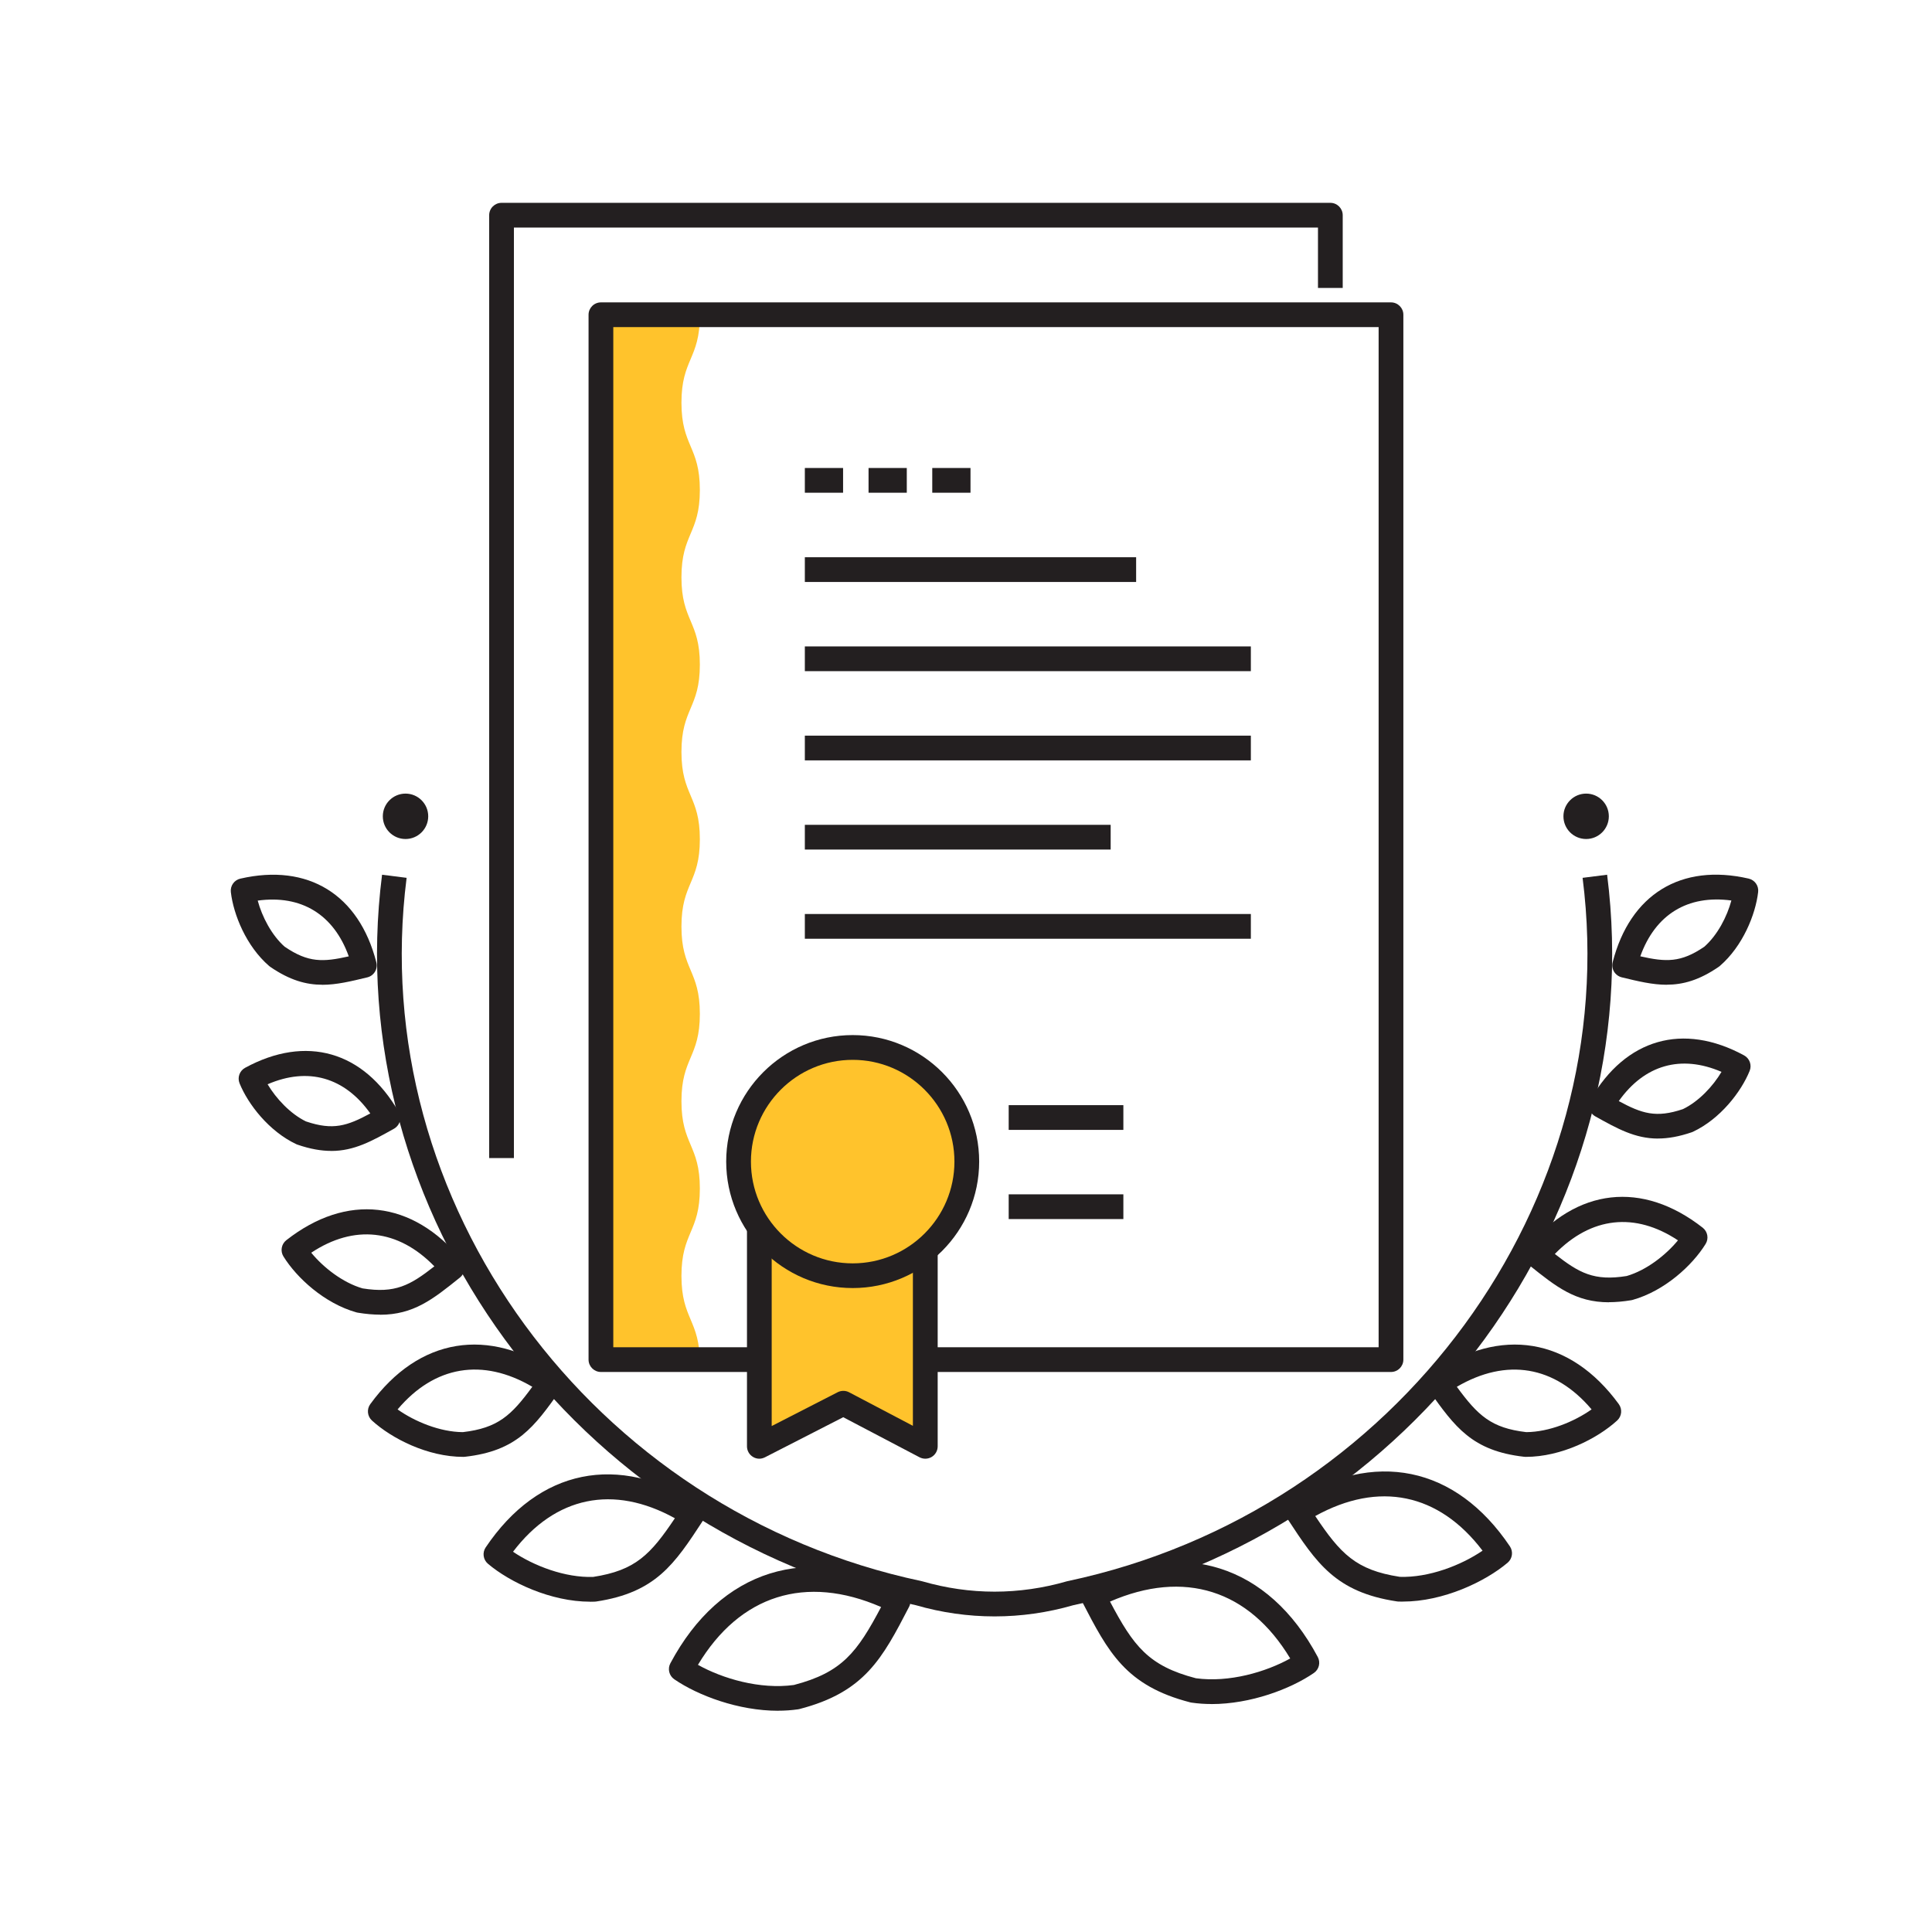
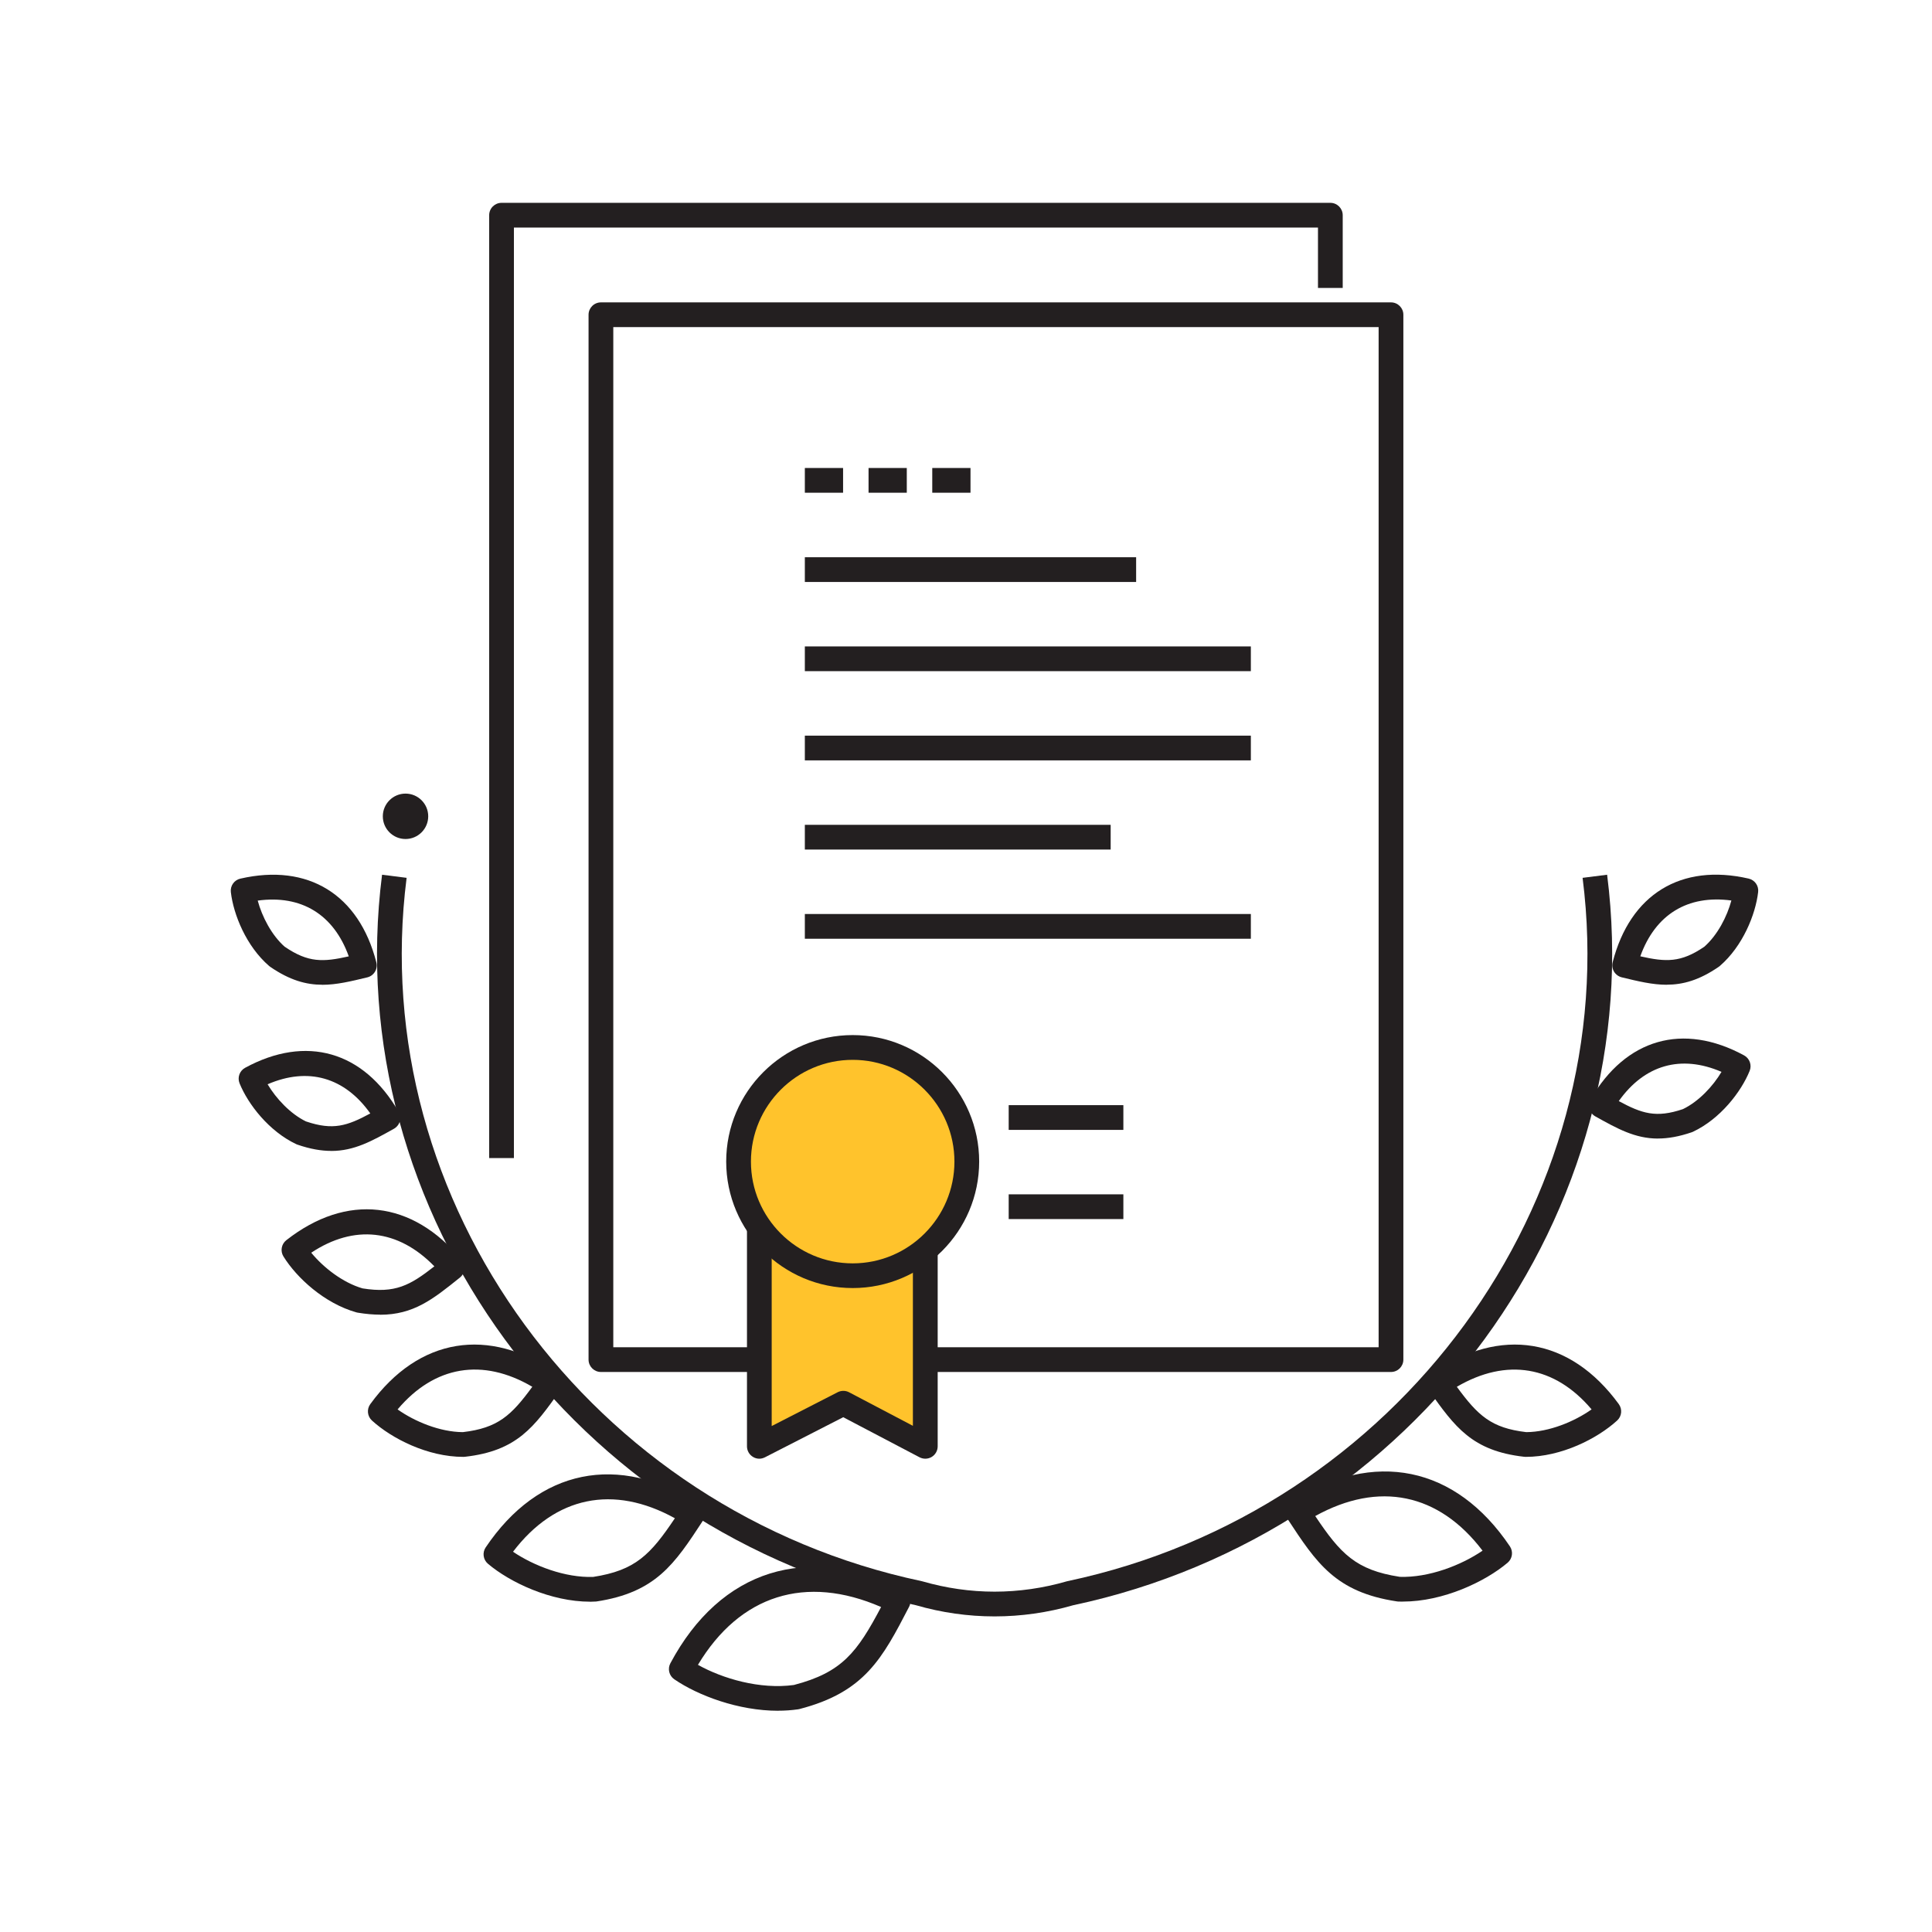
<svg xmlns="http://www.w3.org/2000/svg" width="82" height="82" viewBox="0 0 82 82" fill="none">
-   <path d="M51.416 72.324C51.135 72.324 50.853 72.305 50.578 72.265C50.56 72.263 50.541 72.259 50.522 72.255C47.778 71.549 47.041 70.128 45.926 67.976C45.861 67.852 45.848 67.705 45.892 67.573C45.936 67.438 46.031 67.329 46.157 67.266C50.18 65.254 53.833 66.399 55.93 70.327C56.056 70.562 55.985 70.856 55.764 71.007C54.769 71.69 53.077 72.326 51.418 72.326L51.416 72.324ZM50.755 71.23C52.17 71.423 53.726 70.965 54.761 70.39C53.006 67.476 50.259 66.609 47.112 67.976C48.111 69.867 48.743 70.705 50.757 71.23H50.755Z" fill="#231F20" />
  <path d="M59.542 67.978C59.472 67.978 59.403 67.978 59.336 67.974C59.317 67.974 59.298 67.972 59.279 67.967C56.686 67.575 55.874 66.338 54.645 64.465C54.568 64.348 54.543 64.205 54.572 64.066C54.601 63.928 54.685 63.81 54.803 63.735C58.316 61.505 61.786 62.215 64.085 65.633C64.234 65.855 64.192 66.153 63.989 66.326C63.031 67.136 61.255 67.976 59.542 67.976V67.978ZM59.405 66.926C60.638 66.968 62.015 66.437 62.924 65.815C61.072 63.376 58.526 62.849 55.823 64.346C56.892 65.943 57.547 66.638 59.403 66.924L59.405 66.926Z" fill="#231F20" />
  <path d="M64.759 61.834C64.736 61.834 64.713 61.834 64.69 61.83C62.475 61.58 61.75 60.562 60.652 59.019C60.57 58.903 60.539 58.762 60.564 58.624C60.589 58.485 60.667 58.363 60.782 58.284C63.686 56.283 66.647 56.772 68.706 59.594C68.864 59.81 68.835 60.11 68.637 60.291C67.795 61.059 66.271 61.834 64.759 61.834ZM61.832 58.859C62.725 60.079 63.291 60.61 64.78 60.784C65.756 60.778 66.825 60.333 67.552 59.819C65.987 57.967 63.944 57.624 61.834 58.859H61.832Z" fill="#231F20" />
-   <path d="M68.293 55.273C66.868 55.273 66.046 54.614 64.9 53.694C64.791 53.606 64.722 53.478 64.707 53.337C64.692 53.197 64.734 53.058 64.825 52.949C66.922 50.413 69.704 50.1 72.27 52.109C72.48 52.275 72.532 52.571 72.391 52.798C71.831 53.705 70.655 54.79 69.293 55.172C69.274 55.176 69.255 55.181 69.236 55.185C68.891 55.242 68.576 55.269 68.289 55.269L68.293 55.273ZM65.992 53.222C67.023 54.03 67.655 54.381 69.041 54.158C69.885 53.913 70.703 53.268 71.218 52.644C69.395 51.435 67.533 51.641 65.992 53.222Z" fill="#231F20" />
  <path d="M70.37 48.324C69.395 48.324 68.642 47.902 67.707 47.381C67.586 47.312 67.495 47.198 67.457 47.062C67.42 46.925 67.439 46.782 67.51 46.661C68.999 44.084 71.434 43.387 74.025 44.794C74.26 44.922 74.361 45.206 74.26 45.453C73.897 46.346 73.011 47.492 71.854 48.036C71.837 48.044 71.818 48.051 71.802 48.057C71.26 48.242 70.796 48.322 70.372 48.322L70.37 48.324ZM68.707 46.734C69.687 47.263 70.288 47.461 71.43 47.074C72.106 46.747 72.709 46.096 73.066 45.493C71.348 44.752 69.799 45.193 68.707 46.732V46.734Z" fill="#231F20" />
  <path d="M70.739 41.796C70.132 41.796 69.528 41.649 68.833 41.481C68.696 41.447 68.579 41.361 68.505 41.242C68.434 41.122 68.413 40.977 68.446 40.841C69.188 37.958 71.346 36.631 74.218 37.29C74.478 37.349 74.653 37.597 74.621 37.861C74.51 38.819 73.966 40.16 72.998 40.996C72.984 41.009 72.969 41.021 72.952 41.032C72.123 41.603 71.43 41.794 70.735 41.794L70.739 41.796ZM69.62 40.589C70.708 40.834 71.337 40.864 72.335 40.183C72.9 39.686 73.303 38.898 73.485 38.22C71.631 37.97 70.258 38.812 69.62 40.587V40.589Z" fill="#231F20" />
  <path d="M42.212 68.605C41.088 68.605 39.967 68.446 38.877 68.131C24.348 65.042 14.396 51.426 16.216 37.126L17.258 37.258C15.505 51.027 25.104 64.139 39.113 67.108C39.125 67.11 39.138 67.115 39.15 67.117C40.152 67.406 41.183 67.555 42.212 67.555C43.24 67.555 44.288 67.404 45.275 67.117C45.288 67.112 45.3 67.11 45.313 67.108C59.321 64.139 68.923 51.027 67.17 37.258L68.211 37.126C70.031 51.426 60.079 65.042 45.55 68.131C44.458 68.446 43.337 68.605 42.214 68.605H42.212Z" fill="#231F20" />
  <path d="M33.022 72.61C31.342 72.61 29.627 71.965 28.619 71.274C28.398 71.123 28.327 70.829 28.453 70.594C30.578 66.615 34.277 65.456 38.351 67.493C38.477 67.556 38.571 67.667 38.615 67.799C38.659 67.934 38.647 68.079 38.582 68.203C37.452 70.382 36.705 71.822 33.927 72.538C33.908 72.542 33.889 72.547 33.87 72.549C33.591 72.589 33.307 72.608 33.022 72.608V72.61ZM29.623 70.661C30.672 71.247 32.255 71.713 33.694 71.516C35.741 70.982 36.379 70.13 37.397 68.207C34.198 66.815 31.405 67.694 29.623 70.661Z" fill="#231F20" />
-   <path d="M25.047 67.981C23.376 67.981 21.644 67.162 20.71 66.371C20.506 66.199 20.464 65.898 20.613 65.678C22.855 62.344 26.24 61.651 29.666 63.826C29.786 63.902 29.868 64.021 29.897 64.158C29.927 64.294 29.899 64.439 29.824 64.557C28.627 66.383 27.836 67.591 25.306 67.973C25.287 67.975 25.268 67.977 25.249 67.979C25.182 67.981 25.114 67.983 25.047 67.983V67.981ZM21.774 65.861C22.658 66.459 23.987 66.971 25.177 66.929C26.973 66.652 27.611 65.98 28.644 64.439C26.03 62.997 23.567 63.507 21.774 65.861Z" fill="#231F20" />
+   <path d="M25.047 67.981C23.376 67.981 21.644 67.162 20.71 66.371C20.506 66.199 20.464 65.898 20.613 65.678C22.855 62.344 26.24 61.651 29.666 63.826C29.786 63.902 29.868 64.021 29.897 64.158C29.927 64.294 29.899 64.439 29.824 64.557C28.627 66.383 27.836 67.591 25.306 67.973C25.182 67.981 25.114 67.983 25.047 67.983V67.981ZM21.774 65.861C22.658 66.459 23.987 66.971 25.177 66.929C26.973 66.652 27.611 65.98 28.644 64.439C26.03 62.997 23.567 63.507 21.774 65.861Z" fill="#231F20" />
  <path d="M19.664 61.834C18.152 61.834 16.628 61.059 15.786 60.291C15.589 60.11 15.559 59.81 15.717 59.594C17.774 56.772 20.737 56.283 23.641 58.284C23.756 58.363 23.836 58.485 23.859 58.624C23.884 58.762 23.851 58.905 23.771 59.019C22.673 60.562 21.948 61.582 19.733 61.83C19.71 61.832 19.689 61.834 19.664 61.834ZM16.874 59.819C17.598 60.333 18.669 60.778 19.645 60.784C21.132 60.61 21.701 60.079 22.593 58.859C20.483 57.622 18.44 57.965 16.876 59.819H16.874Z" fill="#231F20" />
  <path d="M16.132 55.798C15.845 55.798 15.532 55.771 15.185 55.714C15.167 55.712 15.148 55.708 15.129 55.702C13.768 55.319 12.592 54.234 12.03 53.327C11.889 53.1 11.942 52.802 12.152 52.638C14.717 50.629 17.501 50.942 19.597 53.478C19.687 53.587 19.729 53.726 19.714 53.867C19.7 54.007 19.63 54.135 19.521 54.223C18.377 55.143 17.556 55.802 16.128 55.802L16.132 55.798ZM15.387 54.683C16.773 54.906 17.405 54.555 18.436 53.747C16.897 52.166 15.032 51.96 13.21 53.169C13.724 53.795 14.543 54.438 15.387 54.683Z" fill="#231F20" />
  <path d="M14.056 48.848C13.632 48.848 13.166 48.768 12.627 48.583C12.608 48.577 12.591 48.571 12.574 48.562C11.417 48.016 10.531 46.872 10.168 45.98C10.067 45.732 10.168 45.449 10.403 45.321C12.994 43.912 15.429 44.611 16.918 47.187C16.989 47.309 17.006 47.454 16.971 47.588C16.933 47.724 16.842 47.838 16.721 47.907C15.786 48.43 15.033 48.85 14.058 48.85L14.056 48.848ZM12.994 47.599C14.136 47.985 14.736 47.788 15.717 47.258C14.625 45.719 13.074 45.279 11.358 46.02C11.717 46.622 12.318 47.273 12.994 47.601V47.599Z" fill="#231F20" />
  <path d="M13.684 41.796C12.992 41.796 12.297 41.605 11.467 41.034C11.45 41.023 11.436 41.011 11.421 40.998C10.453 40.162 9.909 38.821 9.798 37.863C9.767 37.597 9.941 37.351 10.201 37.292C13.073 36.633 15.232 37.96 15.973 40.843C16.009 40.979 15.988 41.124 15.914 41.244C15.843 41.363 15.725 41.451 15.587 41.483C14.892 41.651 14.285 41.798 13.68 41.798L13.684 41.796ZM12.089 40.185C13.086 40.866 13.716 40.836 14.803 40.591C14.165 38.814 12.792 37.972 10.938 38.224C11.121 38.903 11.524 39.69 12.089 40.188V40.185Z" fill="#231F20" />
  <path d="M16.248 34.646C16.248 35.18 16.681 35.61 17.212 35.61C17.743 35.61 18.175 35.178 18.175 34.646C18.175 34.115 17.743 33.683 17.212 33.683C16.681 33.683 16.248 34.115 16.248 34.646Z" fill="#231F20" />
-   <path d="M66.357 34.646C66.357 35.18 66.79 35.61 67.321 35.61C67.852 35.61 68.284 35.178 68.284 34.646C68.284 34.115 67.852 33.683 67.321 33.683C66.79 33.683 66.357 34.115 66.357 34.646Z" fill="#231F20" />
-   <path d="M29.704 57.862C29.704 56.008 28.923 56.008 28.923 54.154C28.923 52.3 29.704 52.3 29.704 50.446C29.704 48.592 28.923 48.592 28.923 46.74C28.923 44.888 29.704 44.886 29.704 43.032C29.704 41.178 28.923 41.178 28.923 39.326C28.923 37.474 29.704 37.474 29.704 35.62C29.704 33.767 28.923 33.769 28.923 31.915C28.923 30.061 29.704 30.061 29.704 28.209C29.704 26.357 28.923 26.357 28.923 24.503C28.923 22.649 29.704 22.649 29.704 20.797C29.704 18.945 28.923 18.945 28.923 17.091C28.923 15.238 29.704 15.24 29.704 13.386H25.388V57.341L29.704 57.862Z" fill="#FFC32C" />
  <path d="M59.038 58.231H25.505C25.216 58.231 24.98 57.996 24.98 57.707V13.359C24.98 13.069 25.216 12.834 25.505 12.834H59.038C59.328 12.834 59.563 13.069 59.563 13.359V57.707C59.563 57.996 59.328 58.231 59.038 58.231ZM26.03 57.182H58.513V13.884H26.03V57.182Z" fill="#231F20" />
  <path d="M48.221 23.651H34.16V24.701H48.221V23.651Z" fill="#231F20" />
  <path d="M53.09 27.436H34.16V28.486H53.09V27.436Z" fill="#231F20" />
  <path d="M53.09 31.223H34.16V32.273H53.09V31.223Z" fill="#231F20" />
  <path d="M47.14 35.008H34.16V36.058H47.14V35.008Z" fill="#231F20" />
  <path d="M53.09 38.793H34.16V39.843H53.09V38.793Z" fill="#231F20" />
  <path d="M47.679 46.906H42.812V47.956H47.679V46.906Z" fill="#231F20" />
  <path d="M47.679 50.691H42.812V51.741H47.679V50.691Z" fill="#231F20" />
  <path d="M39.466 61.627L36.119 59.798L32.69 61.627V49.98H39.466V61.627Z" fill="#FFC32C" />
  <path d="M32.228 61.912C32.134 61.912 32.039 61.887 31.956 61.834C31.8 61.74 31.704 61.57 31.704 61.387V49.741C31.704 49.451 31.939 49.216 32.228 49.216H39.273C39.562 49.216 39.798 49.451 39.798 49.741V61.387C39.798 61.572 39.701 61.742 39.544 61.837C39.386 61.931 39.191 61.937 39.027 61.851L35.789 60.151L32.466 61.853C32.39 61.891 32.308 61.912 32.226 61.912H32.228ZM32.753 50.266V60.526L35.554 59.09C35.706 59.013 35.886 59.013 36.037 59.092L38.746 60.516V50.264H32.751L32.753 50.266Z" fill="#231F20" />
  <path d="M40.888 50.217C41.312 47.601 39.535 45.135 36.919 44.711C34.302 44.286 31.837 46.063 31.412 48.679C30.987 51.296 32.764 53.761 35.381 54.186C37.997 54.611 40.463 52.834 40.888 50.217Z" fill="#FFC32C" />
  <path d="M36.191 54.669C33.23 54.669 30.822 52.261 30.822 49.3C30.822 46.34 33.23 43.932 36.191 43.932C39.151 43.932 41.559 46.34 41.559 49.3C41.559 52.261 39.151 54.669 36.191 54.669ZM36.191 44.983C33.809 44.983 31.872 46.922 31.872 49.302C31.872 51.683 33.809 53.621 36.191 53.621C38.571 53.621 40.509 51.683 40.509 49.302C40.509 46.922 38.571 44.983 36.191 44.983Z" fill="#231F20" />
  <path d="M35.783 19.863H34.16V20.913H35.783V19.863Z" fill="#231F20" />
  <path d="M38.487 19.863H36.864V20.913H38.487V19.863Z" fill="#231F20" />
  <path d="M41.191 19.863H39.568V20.913H41.191V19.863Z" fill="#231F20" />
  <path d="M21.812 49.153H20.762V9.134C20.762 8.845 20.997 8.609 21.287 8.609H56.464C56.754 8.609 56.989 8.845 56.989 9.134V12.221H55.939V9.659H21.812V49.153Z" fill="#231F20" />
</svg>